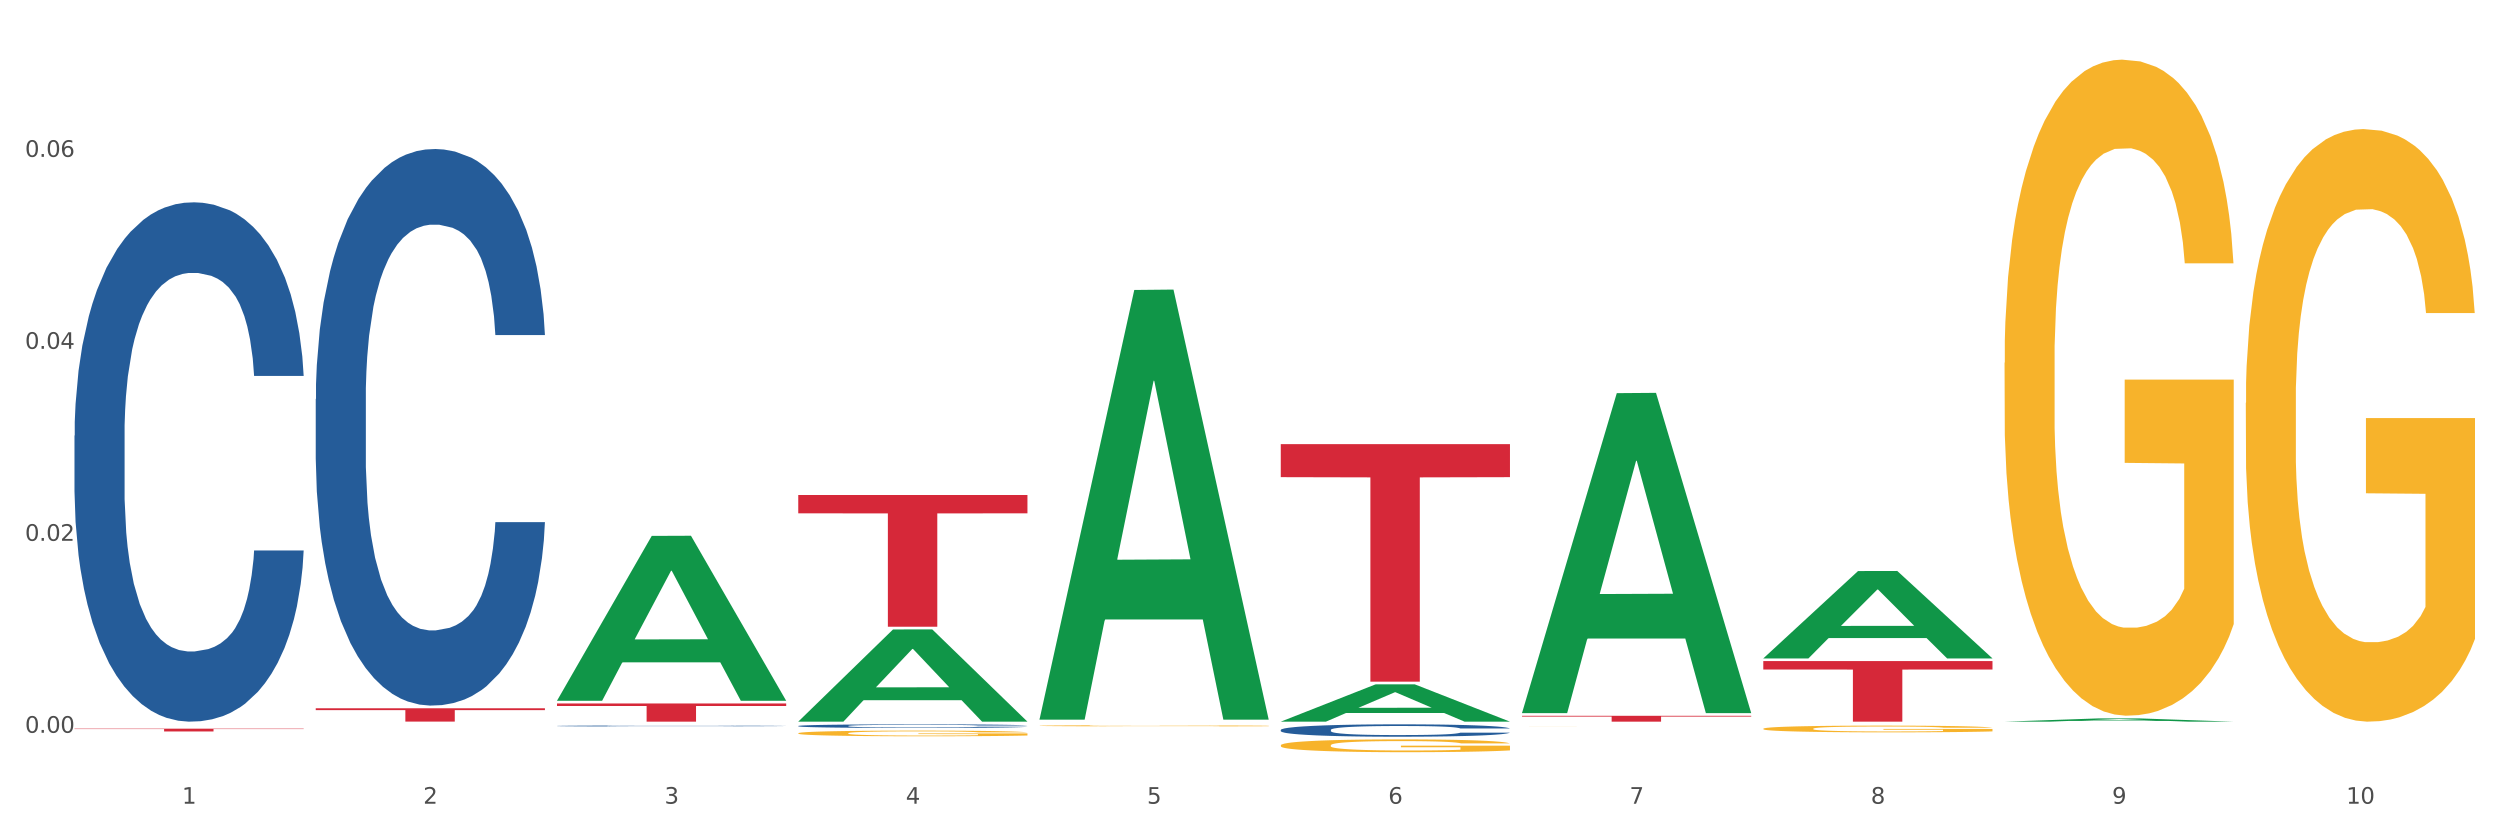
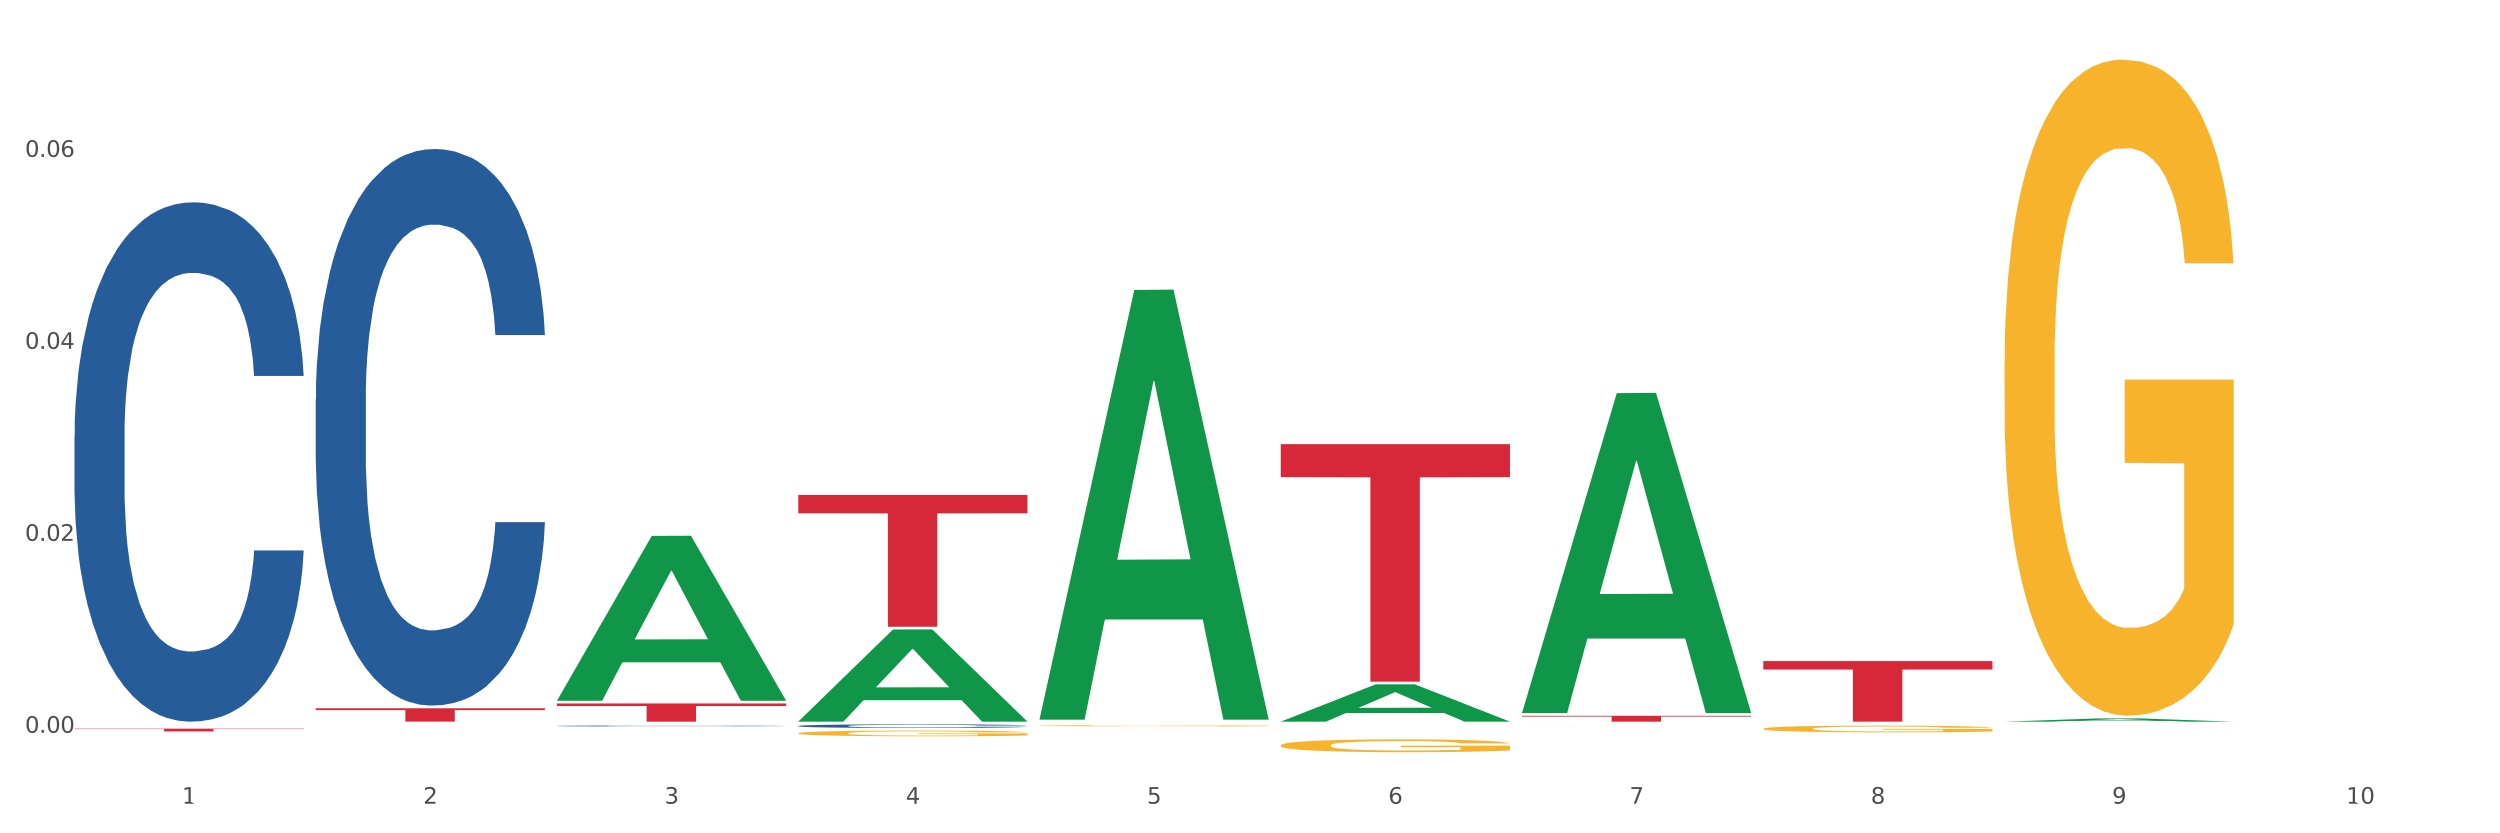
<svg xmlns="http://www.w3.org/2000/svg" xmlns:xlink="http://www.w3.org/1999/xlink" width="1080pt" height="360pt" viewBox="0 0 1080 360" version="1.1">
  <rect x="0" y="0" width="1080" height="360" fill="#333333" stroke="none" />
  <defs>
    <style type="text/css">*{stroke-linejoin: round; stroke-linecap: butt}</style>
  </defs>
  <g id="figure_1">
    <g id="patch_1">
      <path d="M 0 360  L 1080 360  L 1080 0  L 0 0  z " style="fill: #ffffff; stroke: #ffffff; stroke-linejoin: miter" />
    </g>
    <g id="axes_1">
      <g id="matplotlib.axis_1">
        <g id="xtick_1">
          <g id="text_1">
            <g style="fill: #4d4d4d" transform="translate(78.627 347.204) scale(0.096 -0.096)">
              <defs>
-                 <path id="DejaVuSans-31" d="M 794 531  L 1825 531  L 1825 4091  L 703 3866  L 703 4441  L 1819 4666  L 2450 4666  L 2450 531  L 3481 531  L 3481 0  L 794 0  L 794 531  z " transform="scale(0.016)" />
+                 <path id="DejaVuSans-31" d="M 794 531  L 1825 531  L 1825 4091  L 703 3866  L 703 4441  L 1819 4666  L 2450 4666  L 2450 531  L 3481 0  L 794 0  L 794 531  z " transform="scale(0.016)" />
              </defs>
              <use xlink:href="#DejaVuSans-31" />
            </g>
          </g>
        </g>
        <g id="xtick_2">
          <g id="text_2">
            <g style="fill: #4d4d4d" transform="translate(182.851 347.204) scale(0.096 -0.096)">
              <defs>
                <path id="DejaVuSans-32" d="M 1228 531  L 3431 531  L 3431 0  L 469 0  L 469 531  Q 828 903 1448 1529  Q 2069 2156 2228 2338  Q 2531 2678 2651 2914  Q 2772 3150 2772 3378  Q 2772 3750 2511 3984  Q 2250 4219 1831 4219  Q 1534 4219 1204 4116  Q 875 4013 500 3803  L 500 4441  Q 881 4594 1212 4672  Q 1544 4750 1819 4750  Q 2544 4750 2975 4387  Q 3406 4025 3406 3419  Q 3406 3131 3298 2873  Q 3191 2616 2906 2266  Q 2828 2175 2409 1742  Q 1991 1309 1228 531  z " transform="scale(0.016)" />
              </defs>
              <use xlink:href="#DejaVuSans-32" />
            </g>
          </g>
        </g>
        <g id="xtick_3">
          <g id="text_3">
            <g style="fill: #4d4d4d" transform="translate(287.074 347.204) scale(0.096 -0.096)">
              <defs>
                <path id="DejaVuSans-33" d="M 2597 2516  Q 3050 2419 3304 2112  Q 3559 1806 3559 1356  Q 3559 666 3084 287  Q 2609 -91 1734 -91  Q 1441 -91 1130 -33  Q 819 25 488 141  L 488 750  Q 750 597 1062 519  Q 1375 441 1716 441  Q 2309 441 2620 675  Q 2931 909 2931 1356  Q 2931 1769 2642 2001  Q 2353 2234 1838 2234  L 1294 2234  L 1294 2753  L 1863 2753  Q 2328 2753 2575 2939  Q 2822 3125 2822 3475  Q 2822 3834 2567 4026  Q 2313 4219 1838 4219  Q 1578 4219 1281 4162  Q 984 4106 628 3988  L 628 4550  Q 988 4650 1302 4700  Q 1616 4750 1894 4750  Q 2613 4750 3031 4423  Q 3450 4097 3450 3541  Q 3450 3153 3228 2886  Q 3006 2619 2597 2516  z " transform="scale(0.016)" />
              </defs>
              <use xlink:href="#DejaVuSans-33" />
            </g>
          </g>
        </g>
        <g id="xtick_4">
          <g id="text_4">
            <g style="fill: #4d4d4d" transform="translate(391.298 347.204) scale(0.096 -0.096)">
              <defs>
                <path id="DejaVuSans-34" d="M 2419 4116  L 825 1625  L 2419 1625  L 2419 4116  z M 2253 4666  L 3047 4666  L 3047 1625  L 3713 1625  L 3713 1100  L 3047 1100  L 3047 0  L 2419 0  L 2419 1100  L 313 1100  L 313 1709  L 2253 4666  z " transform="scale(0.016)" />
              </defs>
              <use xlink:href="#DejaVuSans-34" />
            </g>
          </g>
        </g>
        <g id="xtick_5">
          <g id="text_5">
            <g style="fill: #4d4d4d" transform="translate(495.522 347.204) scale(0.096 -0.096)">
              <defs>
                <path id="DejaVuSans-35" d="M 691 4666  L 3169 4666  L 3169 4134  L 1269 4134  L 1269 2991  Q 1406 3038 1543 3061  Q 1681 3084 1819 3084  Q 2600 3084 3056 2656  Q 3513 2228 3513 1497  Q 3513 744 3044 326  Q 2575 -91 1722 -91  Q 1428 -91 1123 -41  Q 819 9 494 109  L 494 744  Q 775 591 1075 516  Q 1375 441 1709 441  Q 2250 441 2565 725  Q 2881 1009 2881 1497  Q 2881 1984 2565 2268  Q 2250 2553 1709 2553  Q 1456 2553 1204 2497  Q 953 2441 691 2322  L 691 4666  z " transform="scale(0.016)" />
              </defs>
              <use xlink:href="#DejaVuSans-35" />
            </g>
          </g>
        </g>
        <g id="xtick_6">
          <g id="text_6">
            <g style="fill: #4d4d4d" transform="translate(599.745 347.204) scale(0.096 -0.096)">
              <defs>
                <path id="DejaVuSans-36" d="M 2113 2584  Q 1688 2584 1439 2293  Q 1191 2003 1191 1497  Q 1191 994 1439 701  Q 1688 409 2113 409  Q 2538 409 2786 701  Q 3034 994 3034 1497  Q 3034 2003 2786 2293  Q 2538 2584 2113 2584  z M 3366 4563  L 3366 3988  Q 3128 4100 2886 4159  Q 2644 4219 2406 4219  Q 1781 4219 1451 3797  Q 1122 3375 1075 2522  Q 1259 2794 1537 2939  Q 1816 3084 2150 3084  Q 2853 3084 3261 2657  Q 3669 2231 3669 1497  Q 3669 778 3244 343  Q 2819 -91 2113 -91  Q 1303 -91 875 529  Q 447 1150 447 2328  Q 447 3434 972 4092  Q 1497 4750 2381 4750  Q 2619 4750 2861 4703  Q 3103 4656 3366 4563  z " transform="scale(0.016)" />
              </defs>
              <use xlink:href="#DejaVuSans-36" />
            </g>
          </g>
        </g>
        <g id="xtick_7">
          <g id="text_7">
            <g style="fill: #4d4d4d" transform="translate(703.969 347.204) scale(0.096 -0.096)">
              <defs>
                <path id="DejaVuSans-37" d="M 525 4666  L 3525 4666  L 3525 4397  L 1831 0  L 1172 0  L 2766 4134  L 525 4134  L 525 4666  z " transform="scale(0.016)" />
              </defs>
              <use xlink:href="#DejaVuSans-37" />
            </g>
          </g>
        </g>
        <g id="xtick_8">
          <g id="text_8">
            <g style="fill: #4d4d4d" transform="translate(808.193 347.204) scale(0.096 -0.096)">
              <defs>
                <path id="DejaVuSans-38" d="M 2034 2216  Q 1584 2216 1326 1975  Q 1069 1734 1069 1313  Q 1069 891 1326 650  Q 1584 409 2034 409  Q 2484 409 2743 651  Q 3003 894 3003 1313  Q 3003 1734 2745 1975  Q 2488 2216 2034 2216  z M 1403 2484  Q 997 2584 770 2862  Q 544 3141 544 3541  Q 544 4100 942 4425  Q 1341 4750 2034 4750  Q 2731 4750 3128 4425  Q 3525 4100 3525 3541  Q 3525 3141 3298 2862  Q 3072 2584 2669 2484  Q 3125 2378 3379 2068  Q 3634 1759 3634 1313  Q 3634 634 3220 271  Q 2806 -91 2034 -91  Q 1263 -91 848 271  Q 434 634 434 1313  Q 434 1759 690 2068  Q 947 2378 1403 2484  z M 1172 3481  Q 1172 3119 1398 2916  Q 1625 2713 2034 2713  Q 2441 2713 2670 2916  Q 2900 3119 2900 3481  Q 2900 3844 2670 4047  Q 2441 4250 2034 4250  Q 1625 4250 1398 4047  Q 1172 3844 1172 3481  z " transform="scale(0.016)" />
              </defs>
              <use xlink:href="#DejaVuSans-38" />
            </g>
          </g>
        </g>
        <g id="xtick_9">
          <g id="text_9">
            <g style="fill: #4d4d4d" transform="translate(912.416 347.204) scale(0.096 -0.096)">
              <defs>
                <path id="DejaVuSans-39" d="M 703 97  L 703 672  Q 941 559 1184 500  Q 1428 441 1663 441  Q 2288 441 2617 861  Q 2947 1281 2994 2138  Q 2813 1869 2534 1725  Q 2256 1581 1919 1581  Q 1219 1581 811 2004  Q 403 2428 403 3163  Q 403 3881 828 4315  Q 1253 4750 1959 4750  Q 2769 4750 3195 4129  Q 3622 3509 3622 2328  Q 3622 1225 3098 567  Q 2575 -91 1691 -91  Q 1453 -91 1209 -44  Q 966 3 703 97  z M 1959 2075  Q 2384 2075 2632 2365  Q 2881 2656 2881 3163  Q 2881 3666 2632 3958  Q 2384 4250 1959 4250  Q 1534 4250 1286 3958  Q 1038 3666 1038 3163  Q 1038 2656 1286 2365  Q 1534 2075 1959 2075  z " transform="scale(0.016)" />
              </defs>
              <use xlink:href="#DejaVuSans-39" />
            </g>
          </g>
        </g>
        <g id="xtick_10">
          <g id="text_10">
            <g style="fill: #4d4d4d" transform="translate(1013.586 347.204) scale(0.096 -0.096)">
              <defs>
                <path id="DejaVuSans-30" d="M 2034 4250  Q 1547 4250 1301 3770  Q 1056 3291 1056 2328  Q 1056 1369 1301 889  Q 1547 409 2034 409  Q 2525 409 2770 889  Q 3016 1369 3016 2328  Q 3016 3291 2770 3770  Q 2525 4250 2034 4250  z M 2034 4750  Q 2819 4750 3233 4129  Q 3647 3509 3647 2328  Q 3647 1150 3233 529  Q 2819 -91 2034 -91  Q 1250 -91 836 529  Q 422 1150 422 2328  Q 422 3509 836 4129  Q 1250 4750 2034 4750  z " transform="scale(0.016)" />
              </defs>
              <use xlink:href="#DejaVuSans-31" />
              <use xlink:href="#DejaVuSans-30" transform="translate(63.623 0)" />
            </g>
          </g>
        </g>
        <g id="xtick_11" />
        <g id="xtick_12" />
        <g id="xtick_13" />
        <g id="xtick_14" />
        <g id="xtick_15" />
        <g id="xtick_16" />
        <g id="xtick_17" />
        <g id="xtick_18" />
        <g id="xtick_19" />
      </g>
      <g id="matplotlib.axis_2">
        <g id="ytick_1">
          <g id="text_11">
            <g style="fill: #4d4d4d" transform="translate(10.8 316.556) scale(0.096 -0.096)">
              <defs>
                <path id="DejaVuSans-2e" d="M 684 794  L 1344 794  L 1344 0  L 684 0  L 684 794  z " transform="scale(0.016)" />
              </defs>
              <use xlink:href="#DejaVuSans-30" />
              <use xlink:href="#DejaVuSans-2e" transform="translate(63.623 0)" />
              <use xlink:href="#DejaVuSans-30" transform="translate(95.41 0)" />
              <use xlink:href="#DejaVuSans-30" transform="translate(159.033 0)" />
            </g>
          </g>
        </g>
        <g id="ytick_2">
          <g id="text_12">
            <g style="fill: #4d4d4d" transform="translate(10.8 233.624) scale(0.096 -0.096)">
              <use xlink:href="#DejaVuSans-30" />
              <use xlink:href="#DejaVuSans-2e" transform="translate(63.623 0)" />
              <use xlink:href="#DejaVuSans-30" transform="translate(95.41 0)" />
              <use xlink:href="#DejaVuSans-32" transform="translate(159.033 0)" />
            </g>
          </g>
        </g>
        <g id="ytick_3">
          <g id="text_13">
            <g style="fill: #4d4d4d" transform="translate(10.8 150.693) scale(0.096 -0.096)">
              <use xlink:href="#DejaVuSans-30" />
              <use xlink:href="#DejaVuSans-2e" transform="translate(63.623 0)" />
              <use xlink:href="#DejaVuSans-30" transform="translate(95.41 0)" />
              <use xlink:href="#DejaVuSans-34" transform="translate(159.033 0)" />
            </g>
          </g>
        </g>
        <g id="ytick_4">
          <g id="text_14">
            <g style="fill: #4d4d4d" transform="translate(10.8 67.761) scale(0.096 -0.096)">
              <use xlink:href="#DejaVuSans-30" />
              <use xlink:href="#DejaVuSans-2e" transform="translate(63.623 0)" />
              <use xlink:href="#DejaVuSans-30" transform="translate(95.41 0)" />
              <use xlink:href="#DejaVuSans-36" transform="translate(159.033 0)" />
            </g>
          </g>
        </g>
        <g id="ytick_5" />
        <g id="ytick_6" />
        <g id="ytick_7" />
        <g id="ytick_8" />
      </g>
      <g id="PolyCollection_1">
        <path d="M 240.622 302.605  L 240.724 302.538  L 281.554 231.507  L 298.499 231.44  L 339.635 302.739  L 320.036 302.739  L 311.156 286.136  L 268.999 286.136  L 268.693 286.404  L 260.118 302.739  L 240.622 302.739  L 240.622 302.605  L 274.307 276.228  L 305.848 276.161  L 290.231 246.637  L 290.026 246.503  L 289.822 246.704  L 274.205 276.161  L 274.307 276.228  L 240.622 302.605  z " clip-path="url(#pefcbbd8401)" style="fill: #109648" />
        <path d="M 657.517 309.216  L 756.529 309.216  L 756.529 309.569  L 717.581 309.572  L 717.581 311.761  L 696.23 311.761  L 696.23 309.572  L 657.517 309.569  L 657.517 309.218  L 657.517 309.216  z " clip-path="url(#pefcbbd8401)" style="fill: #d62839" />
        <path d="M 553.293 191.871  L 652.306 191.871  L 652.306 206.13  L 613.358 206.226  L 613.358 294.482  L 592.006 294.482  L 592.006 206.226  L 553.293 206.13  L 553.293 191.967  L 553.293 191.871  z " clip-path="url(#pefcbbd8401)" style="fill: #d62839" />
        <path d="M 344.846 213.841  L 443.858 213.841  L 443.858 221.748  L 404.91 221.802  L 404.91 270.739  L 383.559 270.739  L 383.559 221.802  L 344.846 221.748  L 344.846 213.895  L 344.846 213.841  z " clip-path="url(#pefcbbd8401)" style="fill: #d62839" />
        <path d="M 240.622 303.888  L 339.635 303.888  L 339.635 304.982  L 300.687 304.989  L 300.687 311.761  L 279.336 311.761  L 279.336 304.989  L 240.622 304.982  L 240.622 303.895  L 240.622 303.888  z " clip-path="url(#pefcbbd8401)" style="fill: #d62839" />
        <path d="M 136.399 305.97  L 235.411 305.97  L 235.411 306.771  L 196.463 306.777  L 196.463 311.735  L 175.112 311.735  L 175.112 306.777  L 136.399 306.771  L 136.399 305.976  L 136.399 305.97  z " clip-path="url(#pefcbbd8401)" style="fill: #d62839" />
        <path d="M 32.175 314.779  L 131.187 314.779  L 131.187 314.948  L 92.239 314.949  L 92.239 315.995  L 70.888 315.995  L 70.888 314.949  L 32.175 314.948  L 32.175 314.78  L 32.175 314.779  z " clip-path="url(#pefcbbd8401)" style="fill: #d62839" />
        <path d="M 32.175 188.207  L 32.292 188.002  L 32.292 182.265  L 32.643 174.479  L 33.931 160.136  L 35.569 149.277  L 38.378 136.573  L 39.899 131.246  L 41.889 125.304  L 45.985 115.673  L 50.667 107.478  L 53.944 102.97  L 56.401 100.101  L 61.902 94.979  L 65.062 92.725  L 68.339 90.881  L 71.148 89.651  L 75.829 88.217  L 79.575 87.602  L 83.905 87.398  L 87.533 87.602  L 92.331 88.422  L 99.354 90.881  L 102.045 92.315  L 105.674 94.774  L 109.419 98.052  L 112.462 101.331  L 115.973 106.043  L 119.601 112.19  L 123.112 119.976  L 125.57 127.148  L 127.559 134.729  L 129.315 143.949  L 130.602 153.989  L 131.187 162.39  L 109.77 162.39  L 109.185 154.809  L 108.014 146.613  L 106.844 141.081  L 105.557 136.573  L 103.567 131.451  L 101.811 128.172  L 98.886 124.279  L 96.194 121.82  L 93.97 120.386  L 91.278 119.157  L 85.543 117.927  L 81.447 117.927  L 78.872 118.337  L 75.712 119.362  L 73.021 120.796  L 69.861 123.255  L 67.403 125.918  L 64.945 129.402  L 63.541 131.86  L 61.434 136.368  L 60.03 140.056  L 58.157 146.408  L 57.104 150.916  L 55.231 162.595  L 54.412 171.201  L 54.061 177.143  L 53.827 183.699  L 53.827 215.663  L 54.529 230.006  L 55.114 236.153  L 56.05 243.12  L 57.806 252.135  L 60.381 260.946  L 63.072 267.298  L 65.296 271.191  L 67.403 274.059  L 69.509 276.313  L 72.084 278.362  L 74.191 279.592  L 77.351 280.821  L 81.096 281.436  L 84.022 281.436  L 89.991 280.411  L 92.683 279.387  L 95.257 277.952  L 98.066 275.699  L 100.29 273.24  L 101.577 271.396  L 103.684 267.503  L 105.322 263.405  L 106.727 258.692  L 107.663 254.594  L 108.717 248.447  L 109.536 241.481  L 109.77 237.792  L 131.187 237.792  L 130.719 245.169  L 129.9 252.34  L 128.262 261.97  L 126.974 267.503  L 124.985 274.264  L 122.878 280.001  L 119.952 286.353  L 117.26 291.066  L 114.451 295.164  L 111.408 298.852  L 105.908 303.974  L 103.918 305.409  L 99.705 307.867  L 96.428 309.302  L 91.629 310.736  L 86.714 311.556  L 81.564 311.761  L 77 311.351  L 71.967 310.121  L 68.807 308.892  L 65.296 307.048  L 61.2 304.179  L 57.338 300.696  L 53.71 296.598  L 50.316 291.885  L 47.156 286.558  L 43.059 277.747  L 40.016 269.142  L 37.793 261.151  L 36.271 254.389  L 34.75 245.783  L 33.931 239.841  L 32.643 225.499  L 32.175 212.18  L 32.175 188.207  z " clip-path="url(#pefcbbd8401)" style="fill: #255c99" />
        <path d="M 761.74 285.594  L 860.753 285.594  L 860.753 289.23  L 821.805 289.255  L 821.805 311.761  L 800.454 311.761  L 800.454 289.255  L 761.74 289.23  L 761.74 285.618  L 761.74 285.594  z " clip-path="url(#pefcbbd8401)" style="fill: #d62839" />
        <path d="M 136.399 172.409  L 136.516 172.189  L 136.516 166.04  L 136.867 157.696  L 138.154 142.325  L 139.793 130.686  L 142.602 117.072  L 144.123 111.362  L 146.113 104.994  L 150.209 94.674  L 154.89 85.89  L 158.167 81.059  L 160.625 77.985  L 166.126 72.495  L 169.286 70.079  L 172.563 68.103  L 175.372 66.786  L 180.053 65.248  L 183.798 64.59  L 188.129 64.37  L 191.757 64.59  L 196.555 65.468  L 203.577 68.103  L 206.269 69.64  L 209.897 72.275  L 213.642 75.789  L 216.685 79.302  L 220.196 84.353  L 223.824 90.941  L 227.336 99.285  L 229.793 106.971  L 231.783 115.095  L 233.538 124.977  L 234.826 135.737  L 235.411 144.74  L 213.993 144.74  L 213.408 136.615  L 212.238 127.832  L 211.068 121.903  L 209.78 117.072  L 207.791 111.582  L 206.035 108.069  L 203.109 103.896  L 200.417 101.261  L 198.194 99.724  L 195.502 98.407  L 189.767 97.089  L 185.671 97.089  L 183.096 97.528  L 179.936 98.626  L 177.244 100.163  L 174.084 102.798  L 171.626 105.653  L 169.169 109.386  L 167.764 112.021  L 165.658 116.852  L 164.253 120.805  L 162.381 127.612  L 161.327 132.443  L 159.455 144.96  L 158.635 154.183  L 158.284 160.551  L 158.05 167.578  L 158.05 201.834  L 158.752 217.205  L 159.338 223.793  L 160.274 231.259  L 162.029 240.921  L 164.604 250.363  L 167.296 257.17  L 169.52 261.343  L 171.626 264.417  L 173.733 266.832  L 176.308 269.028  L 178.415 270.346  L 181.575 271.663  L 185.32 272.322  L 188.246 272.322  L 194.214 271.224  L 196.906 270.126  L 199.481 268.589  L 202.29 266.174  L 204.514 263.539  L 205.801 261.562  L 207.908 257.39  L 209.546 252.998  L 210.951 247.948  L 211.887 243.556  L 212.94 236.968  L 213.759 229.502  L 213.993 225.549  L 235.411 225.549  L 234.943 233.455  L 234.124 241.14  L 232.485 251.461  L 231.198 257.39  L 229.208 264.636  L 227.102 270.785  L 224.176 277.592  L 221.484 282.643  L 218.675 287.035  L 215.632 290.987  L 210.131 296.477  L 208.142 298.014  L 203.928 300.649  L 200.651 302.186  L 195.853 303.724  L 190.937 304.602  L 185.788 304.822  L 181.223 304.382  L 176.191 303.065  L 173.031 301.747  L 169.52 299.771  L 165.424 296.697  L 161.561 292.964  L 157.933 288.572  L 154.539 283.521  L 151.379 277.812  L 147.283 268.37  L 144.24 259.147  L 142.016 250.583  L 140.495 243.336  L 138.973 234.113  L 138.154 227.745  L 136.867 212.374  L 136.399 198.101  L 136.399 172.409  z " clip-path="url(#pefcbbd8401)" style="fill: #255c99" />
        <path d="M 344.846 313.613  L 344.963 313.612  L 344.963 313.572  L 345.314 313.517  L 346.601 313.417  L 348.24 313.341  L 351.049 313.253  L 352.57 313.215  L 354.56 313.174  L 358.656 313.107  L 363.338 313.049  L 366.615 313.018  L 369.072 312.998  L 374.573 312.962  L 377.733 312.946  L 381.01 312.933  L 383.819 312.925  L 388.5 312.915  L 392.245 312.911  L 396.576 312.909  L 400.204 312.911  L 405.002 312.916  L 412.025 312.933  L 414.716 312.943  L 418.344 312.961  L 422.09 312.984  L 425.133 313.006  L 428.644 313.039  L 432.272 313.082  L 435.783 313.137  L 438.241 313.187  L 440.23 313.24  L 441.986 313.304  L 443.273 313.374  L 443.858 313.433  L 422.441 313.433  L 421.856 313.38  L 420.685 313.323  L 419.515 313.284  L 418.227 313.253  L 416.238 313.217  L 414.482 313.194  L 411.556 313.167  L 408.865 313.149  L 406.641 313.139  L 403.949 313.131  L 398.214 313.122  L 394.118 313.122  L 391.543 313.125  L 388.383 313.132  L 385.691 313.142  L 382.531 313.16  L 380.074 313.178  L 377.616 313.202  L 376.211 313.22  L 374.105 313.251  L 372.7 313.277  L 370.828 313.321  L 369.775 313.353  L 367.902 313.434  L 367.083 313.494  L 366.732 313.536  L 366.498 313.582  L 366.498 313.805  L 367.2 313.905  L 367.785 313.948  L 368.721 313.997  L 370.477 314.06  L 373.052 314.121  L 375.743 314.165  L 377.967 314.193  L 380.074 314.213  L 382.18 314.228  L 384.755 314.243  L 386.862 314.251  L 390.022 314.26  L 393.767 314.264  L 396.693 314.264  L 402.662 314.257  L 405.353 314.25  L 407.928 314.24  L 410.737 314.224  L 412.961 314.207  L 414.248 314.194  L 416.355 314.167  L 417.993 314.138  L 419.398 314.105  L 420.334 314.077  L 421.387 314.034  L 422.207 313.985  L 422.441 313.959  L 443.858 313.959  L 443.39 314.011  L 442.571 314.061  L 440.932 314.128  L 439.645 314.167  L 437.655 314.214  L 435.549 314.254  L 432.623 314.299  L 429.931 314.331  L 427.122 314.36  L 424.079 314.386  L 418.579 314.422  L 416.589 314.432  L 412.376 314.449  L 409.099 314.459  L 404.3 314.469  L 399.385 314.475  L 394.235 314.476  L 389.671 314.473  L 384.638 314.464  L 381.478 314.456  L 377.967 314.443  L 373.871 314.423  L 370.009 314.399  L 366.38 314.37  L 362.986 314.337  L 359.826 314.3  L 355.73 314.238  L 352.687 314.178  L 350.464 314.123  L 348.942 314.075  L 347.421 314.015  L 346.601 313.974  L 345.314 313.874  L 344.846 313.781  L 344.846 313.613  z " clip-path="url(#pefcbbd8401)" style="fill: #255c99" />
-         <path d="M 553.293 315.317  L 553.41 315.312  L 553.41 315.175  L 553.761 314.989  L 555.049 314.646  L 556.687 314.387  L 559.496 314.084  L 561.017 313.956  L 563.007 313.814  L 567.103 313.584  L 571.785 313.389  L 575.062 313.281  L 577.52 313.212  L 583.02 313.09  L 586.18 313.036  L 589.457 312.992  L 592.266 312.963  L 596.948 312.929  L 600.693 312.914  L 605.023 312.909  L 608.651 312.914  L 613.45 312.934  L 620.472 312.992  L 623.164 313.027  L 626.792 313.085  L 630.537 313.164  L 633.58 313.242  L 637.091 313.354  L 640.719 313.501  L 644.23 313.687  L 646.688 313.858  L 648.677 314.039  L 650.433 314.26  L 651.72 314.499  L 652.306 314.7  L 630.888 314.7  L 630.303 314.519  L 629.132 314.323  L 627.962 314.191  L 626.675 314.084  L 624.685 313.961  L 622.929 313.883  L 620.004 313.79  L 617.312 313.731  L 615.088 313.697  L 612.396 313.668  L 606.661 313.638  L 602.565 313.638  L 599.99 313.648  L 596.83 313.672  L 594.139 313.707  L 590.979 313.765  L 588.521 313.829  L 586.063 313.912  L 584.659 313.971  L 582.552 314.079  L 581.148 314.167  L 579.275 314.318  L 578.222 314.426  L 576.349 314.705  L 575.53 314.911  L 575.179 315.052  L 574.945 315.209  L 574.945 315.972  L 575.647 316.315  L 576.232 316.462  L 577.168 316.628  L 578.924 316.843  L 581.499 317.054  L 584.191 317.206  L 586.414 317.299  L 588.521 317.367  L 590.628 317.421  L 593.202 317.47  L 595.309 317.499  L 598.469 317.529  L 602.214 317.543  L 605.14 317.543  L 611.109 317.519  L 613.801 317.494  L 616.375 317.46  L 619.184 317.406  L 621.408 317.347  L 622.695 317.303  L 624.802 317.21  L 626.441 317.113  L 627.845 317  L 628.781 316.902  L 629.835 316.755  L 630.654 316.589  L 630.888 316.501  L 652.306 316.501  L 651.837 316.677  L 651.018 316.848  L 649.38 317.078  L 648.092 317.21  L 646.103 317.372  L 643.996 317.509  L 641.07 317.661  L 638.378 317.773  L 635.569 317.871  L 632.526 317.959  L 627.026 318.081  L 625.036 318.116  L 620.823 318.174  L 617.546 318.209  L 612.747 318.243  L 607.832 318.263  L 602.682 318.267  L 598.118 318.258  L 593.085 318.228  L 589.925 318.199  L 586.414 318.155  L 582.318 318.086  L 578.456 318.003  L 574.828 317.905  L 571.434 317.793  L 568.274 317.666  L 564.177 317.455  L 561.135 317.25  L 558.911 317.059  L 557.389 316.897  L 555.868 316.692  L 555.049 316.55  L 553.761 316.207  L 553.293 315.889  L 553.293 315.317  z " clip-path="url(#pefcbbd8401)" style="fill: #255c99" />
-         <path d="M 970.188 174.054  L 970.304 173.82  L 970.304 165.404  L 970.538 158.156  L 971.707 140.621  L 973.461 126.126  L 974.747 118.411  L 976.032 112.098  L 977.552 105.785  L 979.422 99.239  L 982.813 89.654  L 984.917 84.744  L 987.488 79.6  L 992.164 72.119  L 995.554 67.91  L 999.061 64.403  L 1004.789 60.195  L 1008.53 58.325  L 1012.505 56.922  L 1017.297 55.987  L 1020.921 55.753  L 1028.87 56.454  L 1035.65 58.559  L 1038.923 60.195  L 1043.132 63.001  L 1045.353 64.871  L 1048.977 68.612  L 1052.717 73.522  L 1055.289 77.73  L 1059.147 85.679  L 1062.069 93.628  L 1064.758 103.448  L 1066.161 110.228  L 1067.213 116.54  L 1068.148 123.788  L 1069.083 135.244  L 1048.041 135.244  L 1047.223 127.061  L 1045.937 119.346  L 1044.067 111.864  L 1042.43 107.188  L 1039.625 101.343  L 1037.053 97.603  L 1034.364 94.797  L 1031.091 92.459  L 1028.52 91.29  L 1024.896 90.355  L 1017.765 90.589  L 1012.972 92.459  L 1009.699 94.797  L 1007.595 96.901  L 1005.724 99.239  L 1003.62 102.512  L 1001.165 107.422  L 999.412 111.864  L 997.659 117.475  L 996.256 123.086  L 994.97 129.633  L 993.918 136.647  L 993.1 143.894  L 992.398 152.779  L 991.814 167.508  L 991.814 199.538  L 992.047 206.786  L 992.632 216.371  L 993.333 223.619  L 994.502 232.27  L 995.554 238.115  L 997.542 246.531  L 999.763 253.545  L 1001.516 257.987  L 1003.27 261.728  L 1006.309 266.872  L 1009.699 271.08  L 1012.621 273.652  L 1016.596 275.99  L 1019.285 276.925  L 1021.623 277.392  L 1027.351 277.392  L 1031.442 276.691  L 1036.001 275.054  L 1039.508 272.95  L 1042.43 270.378  L 1045.704 266.17  L 1047.808 262.196  L 1047.808 213.332  L 1022.09 213.098  L 1022.09 180.6  L 1069.2 180.6  L 1069.2 275.99  L 1067.213 280.899  L 1064.992 285.341  L 1062.654 289.316  L 1059.147 294.226  L 1054.938 298.902  L 1051.198 302.175  L 1047.223 304.98  L 1042.547 307.552  L 1036.469 309.89  L 1032.728 310.825  L 1028.052 311.527  L 1022.558 311.761  L 1017.765 311.293  L 1013.089 310.124  L 1008.179 308.02  L 1003.387 304.98  L 999.763 301.941  L 996.139 298.2  L 992.281 293.291  L 989.242 288.615  L 986.904 284.406  L 984.332 279.029  L 981.527 272.015  L 979.422 265.703  L 977.552 259.156  L 975.565 250.74  L 974.162 243.492  L 972.759 234.374  L 971.941 227.594  L 971.006 217.073  L 970.304 202.344  L 970.188 174.054  z " clip-path="url(#pefcbbd8401)" style="fill: #f7b32b" />
        <path d="M 865.964 156.731  L 866.081 156.473  L 866.081 147.154  L 866.315 139.13  L 867.484 119.718  L 869.237 103.67  L 870.523 95.128  L 871.809 88.139  L 873.329 81.151  L 875.199 73.903  L 878.589 63.291  L 880.693 57.855  L 883.265 52.161  L 887.941 43.878  L 891.331 39.219  L 894.838 35.336  L 900.566 30.677  L 904.306 28.607  L 908.281 27.054  L 913.074 26.018  L 916.698 25.759  L 924.647 26.536  L 931.427 28.866  L 934.7 30.677  L 938.908 33.783  L 941.129 35.854  L 944.753 39.996  L 948.494 45.431  L 951.066 50.09  L 954.923 58.891  L 957.846 67.691  L 960.534 78.562  L 961.937 86.069  L 962.989 93.057  L 963.924 101.081  L 964.859 113.764  L 943.818 113.764  L 943 104.705  L 941.714 96.163  L 939.843 87.881  L 938.207 82.704  L 935.401 76.233  L 932.829 72.091  L 930.141 68.985  L 926.868 66.397  L 924.296 65.103  L 920.672 64.067  L 913.541 64.326  L 908.749 66.397  L 905.475 68.985  L 903.371 71.315  L 901.501 73.903  L 899.397 77.527  L 896.942 82.963  L 895.188 87.881  L 893.435 94.093  L 892.032 100.305  L 890.746 107.552  L 889.694 115.317  L 888.876 123.341  L 888.175 133.177  L 887.59 149.484  L 887.59 184.945  L 887.824 192.969  L 888.408 203.581  L 889.11 211.605  L 890.279 221.182  L 891.331 227.653  L 893.318 236.971  L 895.539 244.736  L 897.293 249.654  L 899.046 253.796  L 902.085 259.49  L 905.475 264.149  L 908.398 266.996  L 912.372 269.585  L 915.061 270.62  L 917.399 271.138  L 923.127 271.138  L 927.218 270.361  L 931.777 268.549  L 935.284 266.22  L 938.207 263.373  L 941.48 258.713  L 943.584 254.313  L 943.584 200.216  L 917.867 199.957  L 917.867 163.979  L 964.976 163.979  L 964.976 269.585  L 962.989 275.02  L 960.768 279.938  L 958.43 284.338  L 954.923 289.774  L 950.715 294.951  L 946.974 298.575  L 943 301.681  L 938.324 304.528  L 932.245 307.116  L 928.504 308.152  L 923.828 308.928  L 918.334 309.187  L 913.541 308.669  L 908.865 307.375  L 903.956 305.045  L 899.163 301.681  L 895.539 298.316  L 891.915 294.174  L 888.058 288.739  L 885.018 283.562  L 882.68 278.903  L 880.109 272.95  L 877.303 265.184  L 875.199 258.196  L 873.329 250.948  L 871.341 241.63  L 869.938 233.606  L 868.536 223.512  L 867.717 216.005  L 866.782 204.358  L 866.081 188.051  L 865.964 156.731  z " clip-path="url(#pefcbbd8401)" style="fill: #f7b32b" />
        <path d="M 761.74 314.811  L 761.857 314.809  L 761.857 314.713  L 762.091 314.631  L 763.26 314.432  L 765.013 314.267  L 766.299 314.18  L 767.585 314.108  L 769.105 314.037  L 770.975 313.962  L 774.365 313.854  L 776.469 313.798  L 779.041 313.74  L 783.717 313.655  L 787.107 313.607  L 790.614 313.567  L 796.342 313.519  L 800.083 313.498  L 804.057 313.482  L 808.85 313.472  L 812.474 313.469  L 820.423 313.477  L 827.203 313.501  L 830.476 313.519  L 834.685 313.551  L 836.906 313.572  L 840.529 313.615  L 844.27 313.671  L 846.842 313.718  L 850.7 313.809  L 853.622 313.899  L 856.311 314.01  L 857.713 314.087  L 858.766 314.159  L 859.701 314.241  L 860.636 314.371  L 839.594 314.371  L 838.776 314.278  L 837.49 314.191  L 835.62 314.106  L 833.983 314.053  L 831.178 313.986  L 828.606 313.944  L 825.917 313.912  L 822.644 313.885  L 820.072 313.872  L 816.448 313.862  L 809.318 313.864  L 804.525 313.885  L 801.252 313.912  L 799.148 313.936  L 797.277 313.962  L 795.173 314  L 792.718 314.055  L 790.965 314.106  L 789.211 314.169  L 787.809 314.233  L 786.523 314.307  L 785.471 314.387  L 784.652 314.469  L 783.951 314.57  L 783.366 314.737  L 783.366 315.101  L 783.6 315.183  L 784.185 315.292  L 784.886 315.374  L 786.055 315.472  L 787.107 315.538  L 789.094 315.634  L 791.315 315.713  L 793.069 315.764  L 794.822 315.806  L 797.862 315.865  L 801.252 315.912  L 804.174 315.942  L 808.149 315.968  L 810.837 315.979  L 813.175 315.984  L 818.903 315.984  L 822.995 315.976  L 827.554 315.957  L 831.061 315.934  L 833.983 315.904  L 837.256 315.857  L 839.36 315.812  L 839.36 315.257  L 813.643 315.254  L 813.643 314.886  L 860.753 314.886  L 860.753 315.968  L 858.766 316.024  L 856.544 316.074  L 854.206 316.119  L 850.7 316.175  L 846.491 316.228  L 842.751 316.265  L 838.776 316.297  L 834.1 316.326  L 828.021 316.353  L 824.281 316.363  L 819.605 316.371  L 814.111 316.374  L 809.318 316.369  L 804.642 316.355  L 799.732 316.332  L 794.939 316.297  L 791.315 316.263  L 787.692 316.22  L 783.834 316.164  L 780.795 316.111  L 778.457 316.064  L 775.885 316.003  L 773.079 315.923  L 770.975 315.851  L 769.105 315.777  L 767.118 315.682  L 765.715 315.599  L 764.312 315.496  L 763.494 315.419  L 762.559 315.299  L 761.857 315.132  L 761.74 314.811  z " clip-path="url(#pefcbbd8401)" style="fill: #f7b32b" />
        <path d="M 657.517 313.911  L 657.634 313.911  L 657.634 313.91  L 657.867 313.909  L 659.036 313.907  L 660.79 313.905  L 662.076 313.904  L 663.362 313.903  L 664.881 313.902  L 666.752 313.902  L 670.142 313.9  L 672.246 313.9  L 674.818 313.899  L 679.493 313.898  L 682.884 313.897  L 686.39 313.897  L 692.118 313.896  L 695.859 313.896  L 699.834 313.896  L 704.627 313.896  L 708.25 313.896  L 716.199 313.896  L 722.979 313.896  L 726.253 313.896  L 730.461 313.897  L 732.682 313.897  L 736.306 313.897  L 740.047 313.898  L 742.618 313.899  L 746.476 313.9  L 749.398 313.901  L 752.087 313.902  L 753.49 313.903  L 754.542 313.904  L 755.477 313.905  L 756.412 313.906  L 735.371 313.906  L 734.552 313.905  L 733.266 313.904  L 731.396 313.903  L 729.76 313.903  L 726.954 313.902  L 724.382 313.901  L 721.694 313.901  L 718.42 313.901  L 715.849 313.9  L 712.225 313.9  L 705.094 313.9  L 700.301 313.901  L 697.028 313.901  L 694.924 313.901  L 693.054 313.902  L 690.949 313.902  L 688.495 313.903  L 686.741 313.903  L 684.988 313.904  L 683.585 313.905  L 682.299 313.906  L 681.247 313.906  L 680.429 313.907  L 679.727 313.909  L 679.143 313.91  L 679.143 313.915  L 679.377 313.916  L 679.961 313.917  L 680.662 313.918  L 681.831 313.919  L 682.884 313.92  L 684.871 313.921  L 687.092 313.922  L 688.845 313.922  L 690.599 313.923  L 693.638 313.924  L 697.028 313.924  L 699.951 313.924  L 703.925 313.925  L 706.614 313.925  L 708.952 313.925  L 714.68 313.925  L 718.771 313.925  L 723.33 313.925  L 726.837 313.924  L 729.76 313.924  L 733.033 313.923  L 735.137 313.923  L 735.137 313.917  L 709.419 313.916  L 709.419 313.912  L 756.529 313.912  L 756.529 313.925  L 754.542 313.925  L 752.321 313.926  L 749.983 313.927  L 746.476 313.927  L 742.268 313.928  L 738.527 313.928  L 734.552 313.929  L 729.876 313.929  L 723.798 313.929  L 720.057 313.929  L 715.381 313.929  L 709.887 313.929  L 705.094 313.929  L 700.418 313.929  L 695.508 313.929  L 690.716 313.929  L 687.092 313.928  L 683.468 313.928  L 679.61 313.927  L 676.571 313.926  L 674.233 313.926  L 671.661 313.925  L 668.856 313.924  L 666.752 313.923  L 664.881 313.923  L 662.894 313.921  L 661.491 313.92  L 660.088 313.919  L 659.27 313.918  L 658.335 313.917  L 657.634 313.915  L 657.517 313.911  z " clip-path="url(#pefcbbd8401)" style="fill: #f7b32b" />
        <path d="M 553.293 321.973  L 553.41 321.968  L 553.41 321.786  L 553.644 321.629  L 554.813 321.25  L 556.566 320.937  L 557.852 320.77  L 559.138 320.634  L 560.658 320.497  L 562.528 320.356  L 565.918 320.149  L 568.022 320.043  L 570.594 319.931  L 575.27 319.77  L 578.66 319.679  L 582.167 319.603  L 587.895 319.512  L 591.636 319.472  L 595.61 319.441  L 600.403 319.421  L 604.027 319.416  L 611.976 319.431  L 618.756 319.477  L 622.029 319.512  L 626.237 319.573  L 628.458 319.613  L 632.082 319.694  L 635.823 319.8  L 638.395 319.891  L 642.252 320.063  L 645.175 320.235  L 647.863 320.447  L 649.266 320.593  L 650.318 320.73  L 651.253 320.887  L 652.189 321.134  L 631.147 321.134  L 630.329 320.957  L 629.043 320.791  L 627.173 320.629  L 625.536 320.528  L 622.73 320.401  L 620.159 320.321  L 617.47 320.26  L 614.197 320.209  L 611.625 320.184  L 608.001 320.164  L 600.87 320.169  L 596.078 320.209  L 592.805 320.26  L 590.7 320.305  L 588.83 320.356  L 586.726 320.427  L 584.271 320.533  L 582.518 320.629  L 580.764 320.75  L 579.361 320.871  L 578.075 321.013  L 577.023 321.165  L 576.205 321.321  L 575.504 321.513  L 574.919 321.832  L 574.919 322.524  L 575.153 322.681  L 575.737 322.888  L 576.439 323.044  L 577.608 323.231  L 578.66 323.358  L 580.647 323.54  L 582.868 323.691  L 584.622 323.787  L 586.375 323.868  L 589.415 323.979  L 592.805 324.07  L 595.727 324.126  L 599.702 324.176  L 602.39 324.197  L 604.728 324.207  L 610.456 324.207  L 614.548 324.191  L 619.107 324.156  L 622.613 324.111  L 625.536 324.055  L 628.809 323.964  L 630.913 323.878  L 630.913 322.822  L 605.196 322.817  L 605.196 322.115  L 652.306 322.115  L 652.306 324.176  L 650.318 324.282  L 648.097 324.378  L 645.759 324.464  L 642.252 324.57  L 638.044 324.672  L 634.303 324.742  L 630.329 324.803  L 625.653 324.859  L 619.574 324.909  L 615.833 324.929  L 611.158 324.944  L 605.663 324.95  L 600.87 324.939  L 596.195 324.914  L 591.285 324.869  L 586.492 324.803  L 582.868 324.737  L 579.244 324.656  L 575.387 324.55  L 572.347 324.449  L 570.009 324.358  L 567.438 324.242  L 564.632 324.09  L 562.528 323.954  L 560.658 323.812  L 558.67 323.631  L 557.268 323.474  L 555.865 323.277  L 555.047 323.13  L 554.111 322.903  L 553.41 322.585  L 553.293 321.973  z " clip-path="url(#pefcbbd8401)" style="fill: #f7b32b" />
        <path d="M 240.622 313.614  L 240.739 313.614  L 240.739 313.603  L 241.09 313.589  L 242.378 313.562  L 244.016 313.542  L 246.825 313.518  L 248.347 313.508  L 250.336 313.497  L 254.432 313.479  L 259.114 313.463  L 262.391 313.455  L 264.849 313.45  L 270.349 313.44  L 273.509 313.436  L 276.786 313.432  L 279.595 313.43  L 284.277 313.427  L 288.022 313.426  L 292.352 313.426  L 295.98 313.426  L 300.779 313.428  L 307.801 313.432  L 310.493 313.435  L 314.121 313.44  L 317.866 313.446  L 320.909 313.452  L 324.42 313.461  L 328.048 313.472  L 331.559 313.487  L 334.017 313.5  L 336.007 313.514  L 337.762 313.532  L 339.049 313.55  L 339.635 313.566  L 318.217 313.566  L 317.632 313.552  L 316.462 313.537  L 315.291 313.526  L 314.004 313.518  L 312.014 313.508  L 310.259 313.502  L 307.333 313.495  L 304.641 313.49  L 302.417 313.488  L 299.725 313.485  L 293.991 313.483  L 289.894 313.483  L 287.32 313.484  L 284.16 313.486  L 281.468 313.488  L 278.308 313.493  L 275.85 313.498  L 273.392 313.504  L 271.988 313.509  L 269.881 313.517  L 268.477 313.524  L 266.604 313.536  L 265.551 313.545  L 263.678 313.567  L 262.859 313.583  L 262.508 313.594  L 262.274 313.606  L 262.274 313.666  L 262.976 313.693  L 263.561 313.704  L 264.498 313.717  L 266.253 313.734  L 268.828 313.751  L 271.52 313.762  L 273.743 313.77  L 275.85 313.775  L 277.957 313.779  L 280.532 313.783  L 282.638 313.785  L 285.798 313.788  L 289.543 313.789  L 292.469 313.789  L 298.438 313.787  L 301.13 313.785  L 303.705 313.782  L 306.513 313.778  L 308.737 313.774  L 310.025 313.77  L 312.131 313.763  L 313.77 313.755  L 315.174 313.746  L 316.11 313.739  L 317.164 313.727  L 317.983 313.714  L 318.217 313.707  L 339.635 313.707  L 339.167 313.721  L 338.347 313.734  L 336.709 313.753  L 335.421 313.763  L 333.432 313.776  L 331.325 313.786  L 328.399 313.798  L 325.707 313.807  L 322.899 313.815  L 319.856 313.822  L 314.355 313.831  L 312.365 313.834  L 308.152 313.838  L 304.875 313.841  L 300.077 313.844  L 295.161 313.845  L 290.011 313.846  L 285.447 313.845  L 280.414 313.843  L 277.254 313.84  L 273.743 313.837  L 269.647 313.832  L 265.785 313.825  L 262.157 313.817  L 258.763 313.809  L 255.603 313.799  L 251.507 313.782  L 248.464 313.766  L 246.24 313.751  L 244.718 313.738  L 243.197 313.722  L 242.378 313.711  L 241.09 313.684  L 240.622 313.659  L 240.622 313.614  z " clip-path="url(#pefcbbd8401)" style="fill: #255c99" />
        <path d="M 449.069 313.533  L 449.186 313.533  L 449.186 313.518  L 449.42 313.504  L 450.589 313.472  L 452.343 313.445  L 453.628 313.431  L 454.914 313.419  L 456.434 313.408  L 458.304 313.396  L 461.694 313.378  L 463.799 313.369  L 466.37 313.36  L 471.046 313.346  L 474.436 313.338  L 477.943 313.332  L 483.671 313.324  L 487.412 313.32  L 491.386 313.318  L 496.179 313.316  L 499.803 313.316  L 507.752 313.317  L 514.532 313.321  L 517.805 313.324  L 522.014 313.329  L 524.235 313.332  L 527.859 313.339  L 531.599 313.348  L 534.171 313.356  L 538.029 313.371  L 540.951 313.385  L 543.64 313.403  L 545.043 313.416  L 546.095 313.428  L 547.03 313.441  L 547.965 313.462  L 526.923 313.462  L 526.105 313.447  L 524.819 313.433  L 522.949 313.419  L 521.312 313.41  L 518.507 313.4  L 515.935 313.393  L 513.246 313.388  L 509.973 313.383  L 507.401 313.381  L 503.778 313.379  L 496.647 313.38  L 491.854 313.383  L 488.581 313.388  L 486.477 313.391  L 484.606 313.396  L 482.502 313.402  L 480.047 313.411  L 478.294 313.419  L 476.54 313.429  L 475.138 313.44  L 473.852 313.452  L 472.8 313.465  L 471.981 313.478  L 471.28 313.494  L 470.696 313.521  L 470.696 313.58  L 470.929 313.594  L 471.514 313.611  L 472.215 313.625  L 473.384 313.641  L 474.436 313.651  L 476.424 313.667  L 478.645 313.68  L 480.398 313.688  L 482.152 313.695  L 485.191 313.704  L 488.581 313.712  L 491.503 313.717  L 495.478 313.721  L 498.167 313.723  L 500.505 313.724  L 506.232 313.724  L 510.324 313.722  L 514.883 313.719  L 518.39 313.716  L 521.312 313.711  L 524.585 313.703  L 526.69 313.696  L 526.69 313.606  L 500.972 313.605  L 500.972 313.546  L 548.082 313.546  L 548.082 313.721  L 546.095 313.73  L 543.874 313.738  L 541.536 313.746  L 538.029 313.755  L 533.82 313.763  L 530.08 313.769  L 526.105 313.775  L 521.429 313.779  L 515.351 313.784  L 511.61 313.785  L 506.934 313.787  L 501.44 313.787  L 496.647 313.786  L 491.971 313.784  L 487.061 313.78  L 482.268 313.775  L 478.645 313.769  L 475.021 313.762  L 471.163 313.753  L 468.124 313.744  L 465.786 313.737  L 463.214 313.727  L 460.409 313.714  L 458.304 313.702  L 456.434 313.69  L 454.447 313.675  L 453.044 313.661  L 451.641 313.645  L 450.823 313.632  L 449.888 313.613  L 449.186 313.586  L 449.069 313.533  z " clip-path="url(#pefcbbd8401)" style="fill: #f7b32b" />
        <path d="M 344.846 316.757  L 344.963 316.755  L 344.963 316.675  L 345.197 316.605  L 346.366 316.437  L 348.119 316.298  L 349.405 316.225  L 350.691 316.164  L 352.21 316.104  L 354.081 316.041  L 357.471 315.949  L 359.575 315.902  L 362.147 315.853  L 366.823 315.781  L 370.213 315.741  L 373.72 315.707  L 379.448 315.667  L 383.188 315.649  L 387.163 315.636  L 391.956 315.627  L 395.579 315.625  L 403.529 315.631  L 410.309 315.651  L 413.582 315.667  L 417.79 315.694  L 420.011 315.712  L 423.635 315.748  L 427.376 315.795  L 429.947 315.835  L 433.805 315.911  L 436.728 315.987  L 439.416 316.081  L 440.819 316.146  L 441.871 316.207  L 442.806 316.276  L 443.741 316.386  L 422.7 316.386  L 421.882 316.307  L 420.596 316.233  L 418.725 316.162  L 417.089 316.117  L 414.283 316.061  L 411.711 316.025  L 409.023 315.998  L 405.75 315.976  L 403.178 315.965  L 399.554 315.956  L 392.423 315.958  L 387.63 315.976  L 384.357 315.998  L 382.253 316.019  L 380.383 316.041  L 378.279 316.072  L 375.824 316.119  L 374.07 316.162  L 372.317 316.216  L 370.914 316.269  L 369.628 316.332  L 368.576 316.399  L 367.758 316.469  L 367.056 316.554  L 366.472 316.695  L 366.472 317.001  L 366.706 317.071  L 367.29 317.163  L 367.992 317.232  L 369.161 317.315  L 370.213 317.371  L 372.2 317.451  L 374.421 317.519  L 376.174 317.561  L 377.928 317.597  L 380.967 317.646  L 384.357 317.686  L 387.28 317.711  L 391.254 317.734  L 393.943 317.742  L 396.281 317.747  L 402.009 317.747  L 406.1 317.74  L 410.659 317.725  L 414.166 317.704  L 417.089 317.68  L 420.362 317.639  L 422.466 317.601  L 422.466 317.133  L 396.748 317.131  L 396.748 316.82  L 443.858 316.82  L 443.858 317.734  L 441.871 317.781  L 439.65 317.823  L 437.312 317.861  L 433.805 317.908  L 429.597 317.953  L 425.856 317.984  L 421.882 318.011  L 417.206 318.036  L 411.127 318.058  L 407.386 318.067  L 402.71 318.074  L 397.216 318.076  L 392.423 318.072  L 387.747 318.06  L 382.838 318.04  L 378.045 318.011  L 374.421 317.982  L 370.797 317.946  L 366.94 317.899  L 363.9 317.854  L 361.562 317.814  L 358.99 317.763  L 356.185 317.695  L 354.081 317.635  L 352.21 317.572  L 350.223 317.492  L 348.82 317.422  L 347.418 317.335  L 346.599 317.27  L 345.664 317.169  L 344.963 317.028  L 344.846 316.757  z " clip-path="url(#pefcbbd8401)" style="fill: #f7b32b" />
        <path d="M 344.846 311.686  L 344.948 311.648  L 385.778 271.925  L 402.722 271.888  L 443.858 311.761  L 424.26 311.761  L 415.379 302.476  L 373.223 302.476  L 372.916 302.625  L 364.342 311.761  L 344.846 311.761  L 344.846 311.686  L 378.53 296.935  L 410.072 296.897  L 394.454 280.387  L 394.25 280.312  L 394.046 280.424  L 378.428 296.897  L 378.53 296.935  L 344.846 311.686  z " clip-path="url(#pefcbbd8401)" style="fill: #109648" />
        <path d="M 449.069 310.537  L 449.172 310.363  L 490.001 125.267  L 506.946 125.092  L 548.082 310.886  L 528.484 310.886  L 519.603 267.622  L 477.446 267.622  L 477.14 268.319  L 468.566 310.886  L 449.069 310.886  L 449.069 310.537  L 482.754 241.802  L 514.295 241.628  L 498.678 164.694  L 498.474 164.345  L 498.269 164.868  L 482.652 241.628  L 482.754 241.802  L 449.069 310.537  z " clip-path="url(#pefcbbd8401)" style="fill: #109648" />
        <path d="M 553.293 311.73  L 553.395 311.715  L 594.225 295.646  L 611.169 295.63  L 652.306 311.761  L 632.707 311.761  L 623.827 308.004  L 581.67 308.004  L 581.364 308.065  L 572.789 311.761  L 553.293 311.761  L 553.293 311.73  L 586.978 305.763  L 618.519 305.748  L 602.901 299.068  L 602.697 299.038  L 602.493 299.084  L 586.876 305.748  L 586.978 305.763  L 553.293 311.73  z " clip-path="url(#pefcbbd8401)" style="fill: #109648" />
        <path d="M 657.517 307.807  L 657.619 307.677  L 698.449 169.841  L 715.393 169.711  L 756.529 308.067  L 736.931 308.067  L 728.05 275.849  L 685.893 275.849  L 685.587 276.369  L 677.013 308.067  L 657.517 308.067  L 657.517 307.807  L 691.201 256.622  L 722.742 256.492  L 707.125 199.201  L 706.921 198.941  L 706.717 199.331  L 691.099 256.492  L 691.201 256.622  L 657.517 307.807  z " clip-path="url(#pefcbbd8401)" style="fill: #109648" />
-         <path d="M 761.74 284.374  L 761.842 284.339  L 802.672 246.692  L 819.617 246.656  L 860.753 284.445  L 841.154 284.445  L 832.274 275.646  L 790.117 275.646  L 789.811 275.787  L 781.237 284.445  L 761.74 284.445  L 761.74 284.374  L 795.425 270.394  L 826.966 270.359  L 811.349 254.711  L 811.144 254.64  L 810.94 254.746  L 795.323 270.359  L 795.425 270.394  L 761.74 284.374  z " clip-path="url(#pefcbbd8401)" style="fill: #109648" />
        <path d="M 865.964 311.758  L 866.066 311.756  L 906.896 310.337  L 923.84 310.335  L 964.976 311.761  L 945.378 311.761  L 936.498 311.429  L 894.341 311.429  L 894.034 311.434  L 885.46 311.761  L 865.964 311.761  L 865.964 311.758  L 899.649 311.231  L 931.19 311.229  L 915.572 310.639  L 915.368 310.637  L 915.164 310.641  L 899.547 311.229  L 899.649 311.231  L 865.964 311.758  z " clip-path="url(#pefcbbd8401)" style="fill: #109648" />
      </g>
    </g>
  </g>
  <defs>
    <clipPath id="pefcbbd8401">
      <rect x="32.175" y="10.8" width="1037.025" height="329.109" />
    </clipPath>
  </defs>
</svg>